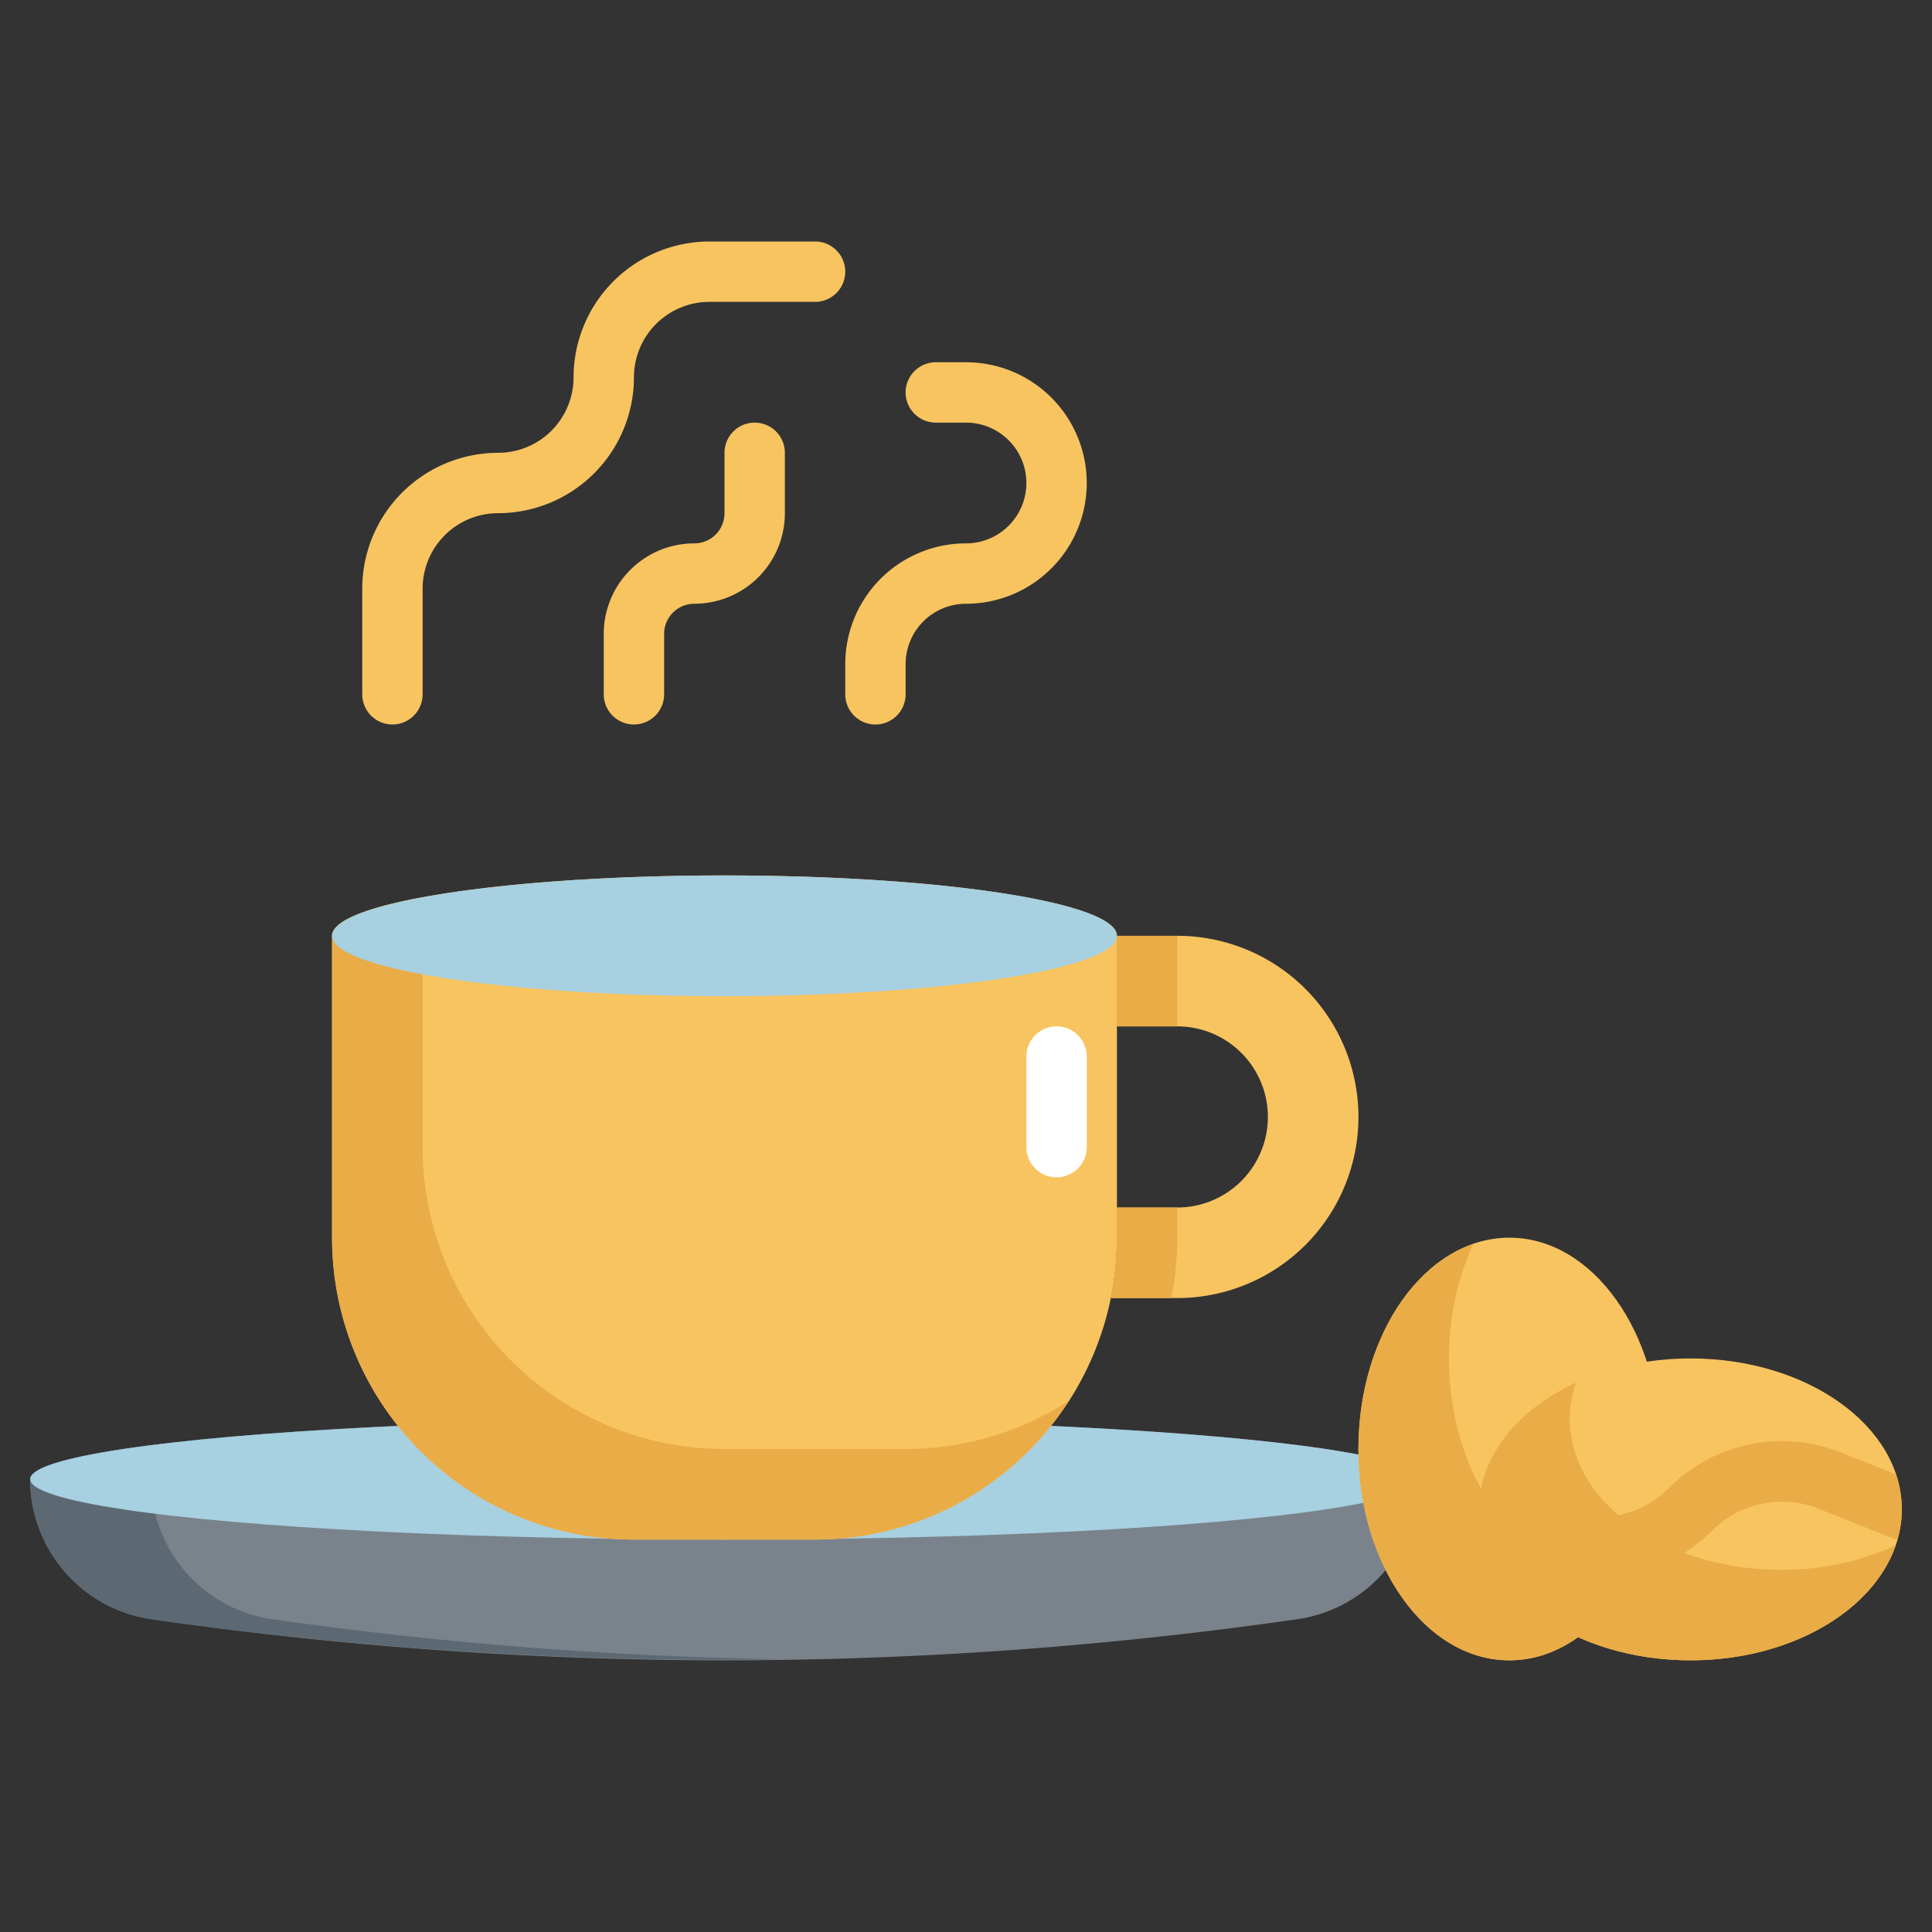
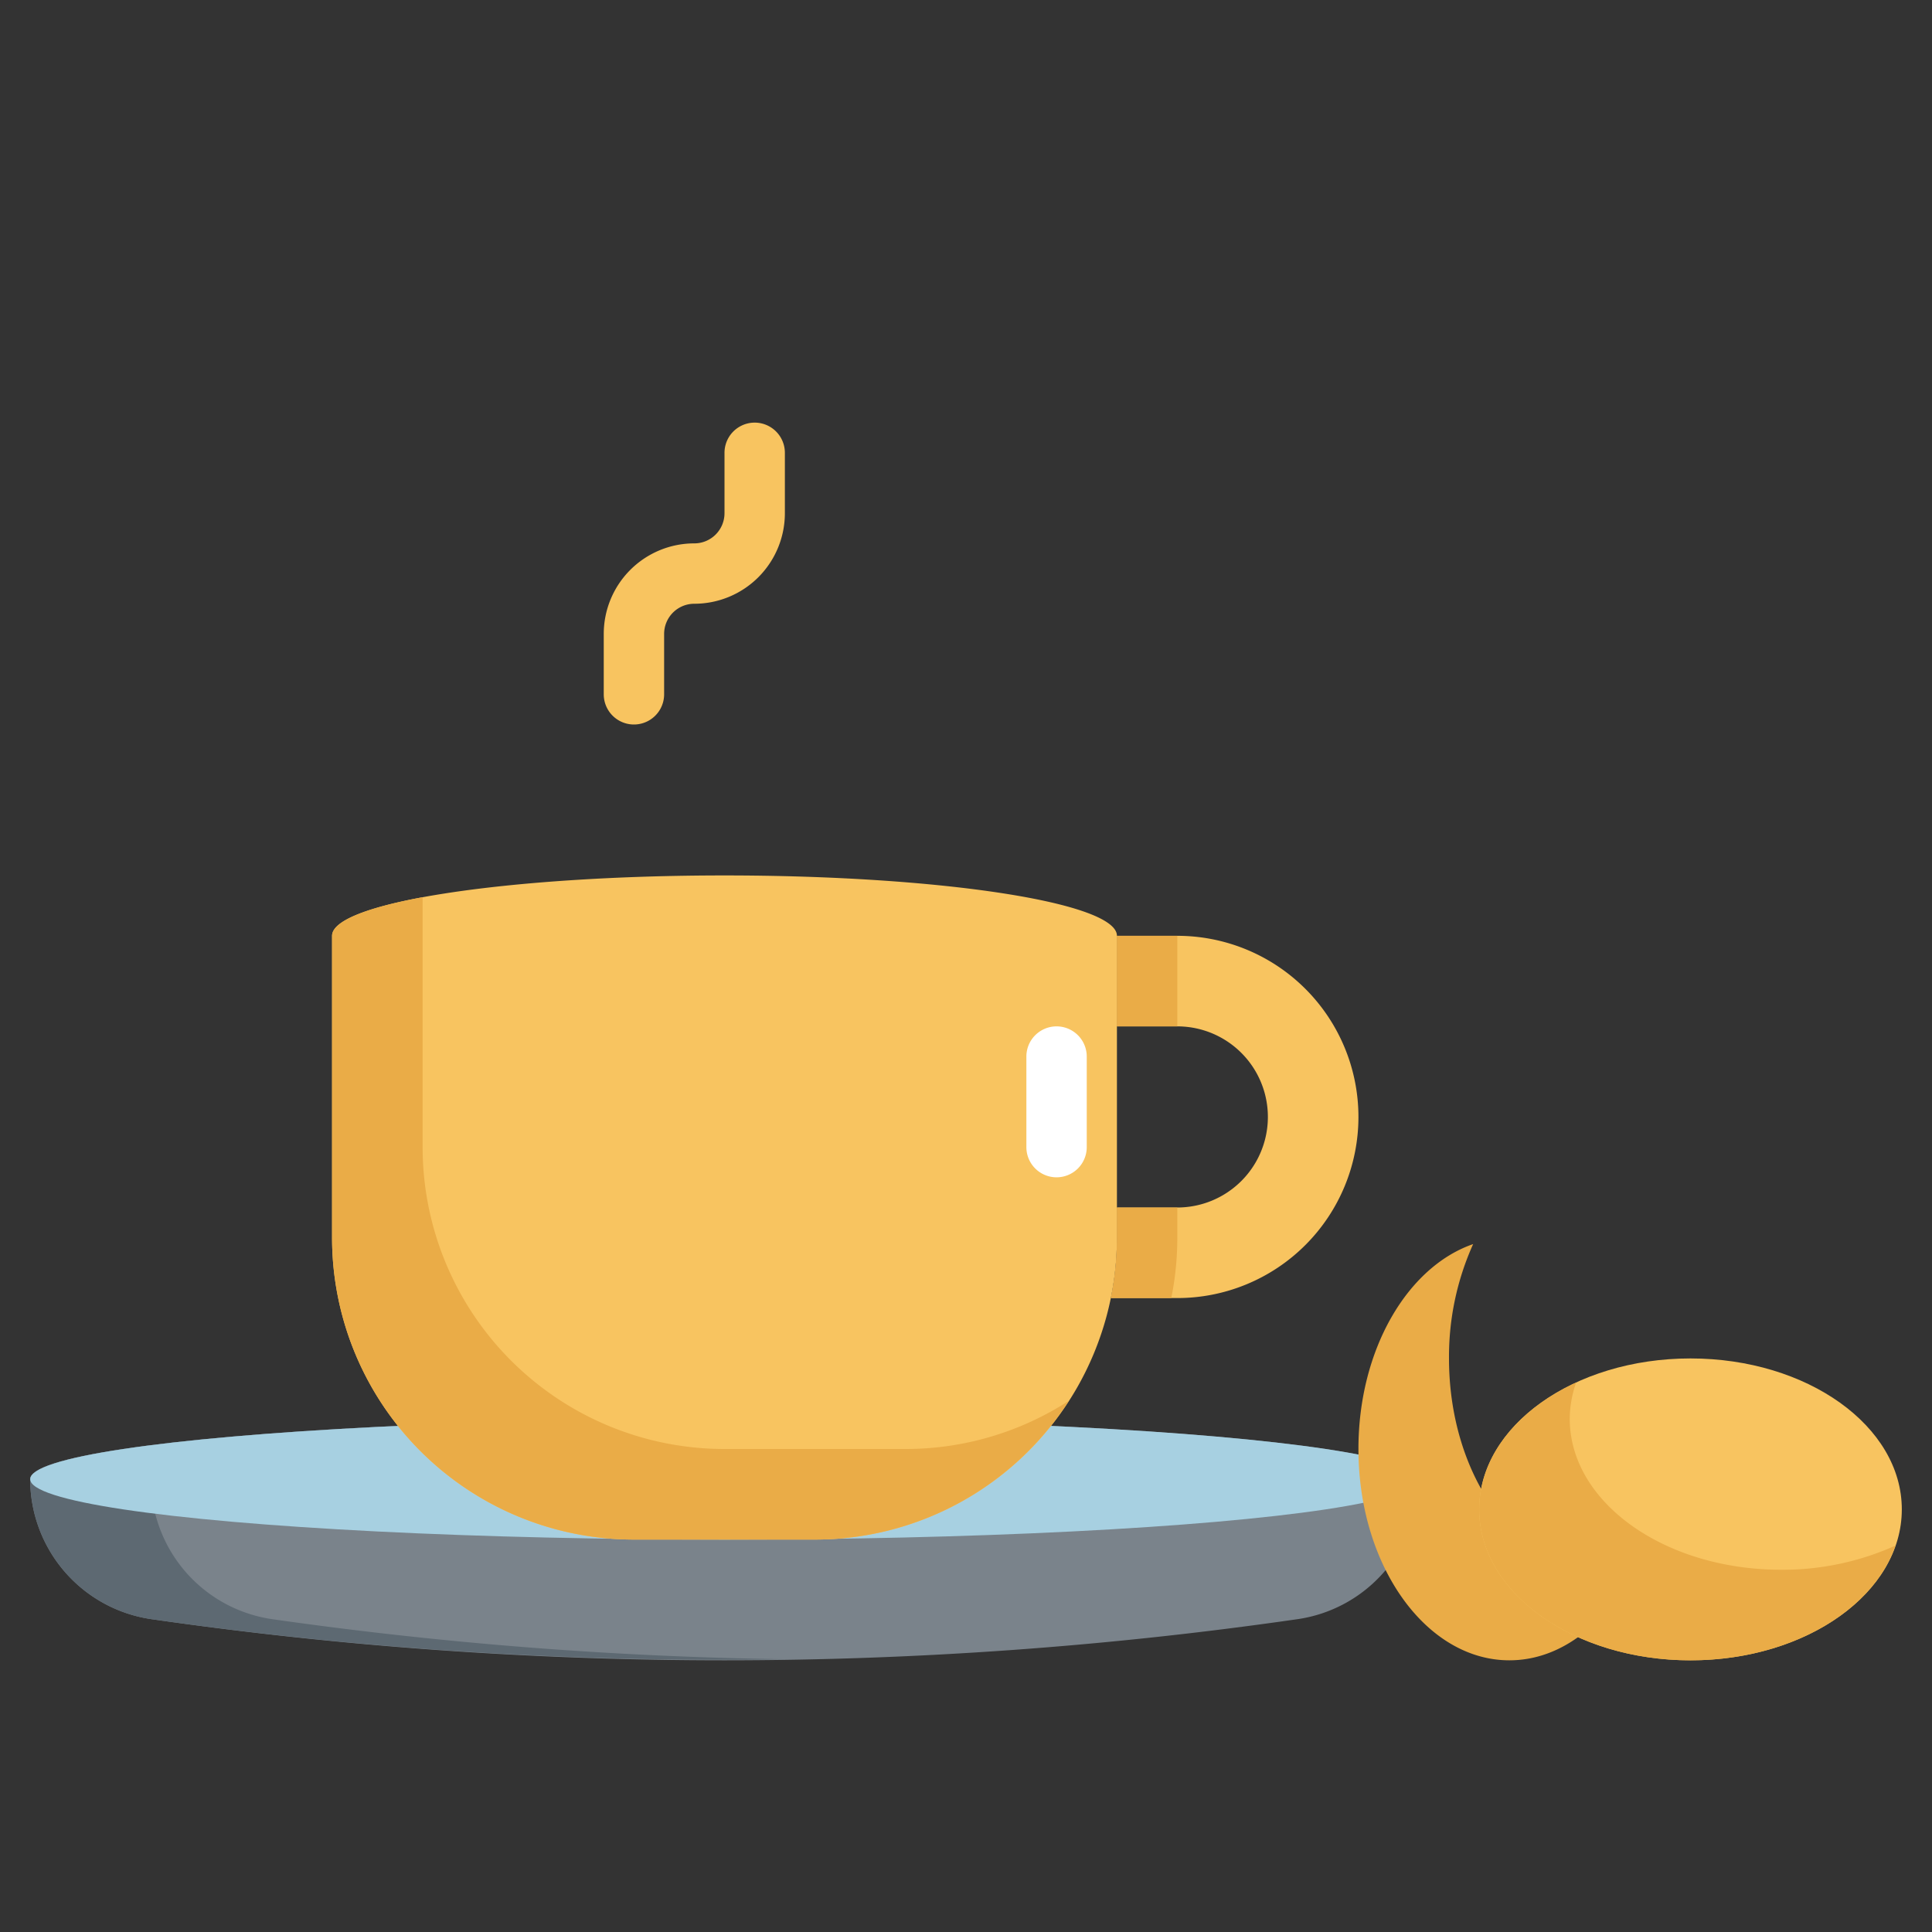
<svg xmlns="http://www.w3.org/2000/svg" viewBox="0 0 64 64">
  <rect x="0" y="0" width="64" height="64" fill="#333333" stroke="none" />
  <g id="Layer_31" data-name="Layer 31">
    <path d="M24,47c-12.7,0-23,.9-23,2H1a4.689,4.689,0,0,0,4.023,4.638,132.886,132.886,0,0,0,37.954,0A4.689,4.689,0,0,0,47,49h0C47,47.9,36.7,47,24,47Z" style="fill:#7a838b" />
    <path d="M9.023,53.638A4.689,4.689,0,0,1,5,49c0-1.046,9.235-1.9,21-1.992Q25.01,47,24,47c-12.7,0-23,.9-23,2a4.689,4.689,0,0,0,4.023,4.638A133.142,133.142,0,0,0,26,54.964,133.5,133.5,0,0,1,9.023,53.638Z" style="fill:#5d6972" />
    <ellipse cx="24" cy="49" rx="23" ry="2" style="fill:#a7d0e1" />
-     <ellipse cx="50" cy="48" rx="5" ry="7" style="fill:#f8c460" />
    <path d="M53,52c-2.761,0-5-3.134-5-7a9.076,9.076,0,0,1,.8-3.788c-2.181.753-3.8,3.5-3.8,6.788,0,3.866,2.239,7,5,7,1.763,0,3.31-1.281,4.2-3.212A3.634,3.634,0,0,1,53,52Z" style="fill:#eaac47" />
    <ellipse cx="56" cy="50" rx="7" ry="5" style="fill:#f8c460" />
    <path d="M59,52c-3.866,0-7-2.239-7-5a3.634,3.634,0,0,1,.212-1.2C50.281,46.69,49,48.237,49,50c0,2.761,3.134,5,7,5,3.286,0,6.035-1.619,6.788-3.8A9.076,9.076,0,0,1,59,52Z" style="fill:#eaac47" />
    <path d="M24,29c-7.18,0-13,.895-13,2V41A10,10,0,0,0,21,51h6A10,10,0,0,0,37,41V31C37,29.9,31.18,29,24,29Z" style="fill:#f8c460" />
    <path d="M30,48H24A10,10,0,0,1,14,38V29.722c-1.872.347-3,.792-3,1.278V41A10,10,0,0,0,21,51h6a9.983,9.983,0,0,0,8.405-4.595A9.942,9.942,0,0,1,30,48Z" style="fill:#eaac47" />
-     <ellipse cx="24" cy="31" rx="13" ry="2" style="fill:#a7d0e1" />
    <path d="M45,37a6,6,0,0,1-6,6H36.8a10.048,10.048,0,0,0,.2-2V40h2a3,3,0,0,0,0-6H37V31h2A6,6,0,0,1,45,37Z" style="fill:#f8c460" />
    <path d="M39,40H37v1a10.048,10.048,0,0,1-.2,2h2a10.057,10.057,0,0,0,.2-2Z" style="fill:#eaac47" />
    <rect x="37" y="31" width="2" height="3" style="fill:#eaac47" />
-     <path d="M13,24a1,1,0,0,0,1-1V19.5A2.5,2.5,0,0,1,16.5,17,4.505,4.505,0,0,0,21,12.5,2.5,2.5,0,0,1,23.5,10H27a1,1,0,0,0,0-2H23.5A4.505,4.505,0,0,0,19,12.5,2.5,2.5,0,0,1,16.5,15,4.505,4.505,0,0,0,12,19.5V23A1,1,0,0,0,13,24Z" style="fill:#f8c460" />
-     <path d="M32,18a4,4,0,0,0-4,4v1a1,1,0,0,0,2,0V22a2,2,0,0,1,2-2,4,4,0,0,0,0-8H31a1,1,0,0,0,0,2h1a2,2,0,0,1,0,4Z" style="fill:#f8c460" />
    <path d="M24,15v2a1,1,0,0,1-1,1,3,3,0,0,0-3,3v2a1,1,0,0,0,2,0V21a1,1,0,0,1,1-1,3,3,0,0,0,3-3V15a1,1,0,0,0-2,0Z" style="fill:#f8c460" />
    <path d="M35,39a1,1,0,0,1-1-1V35a1,1,0,0,1,2,0v3A1,1,0,0,1,35,39Z" style="fill:#fff" />
-     <path d="M63,50a3.643,3.643,0,0,1-.14.99.977.977,0,0,1-.23-.06l-2.38-.95a3.277,3.277,0,0,0-3.54.73,5.3,5.3,0,0,1-3.74,1.55A5.429,5.429,0,0,1,51,51.88l-1.81-.72A3.759,3.759,0,0,1,49,50a3.643,3.643,0,0,1,.14-.99.977.977,0,0,1,.23.06l2.38.95a3.277,3.277,0,0,0,3.54-.73A5.282,5.282,0,0,1,61,48.12l1.81.72A3.759,3.759,0,0,1,63,50Z" style="fill:#eaac47" />
  </g>
</svg>